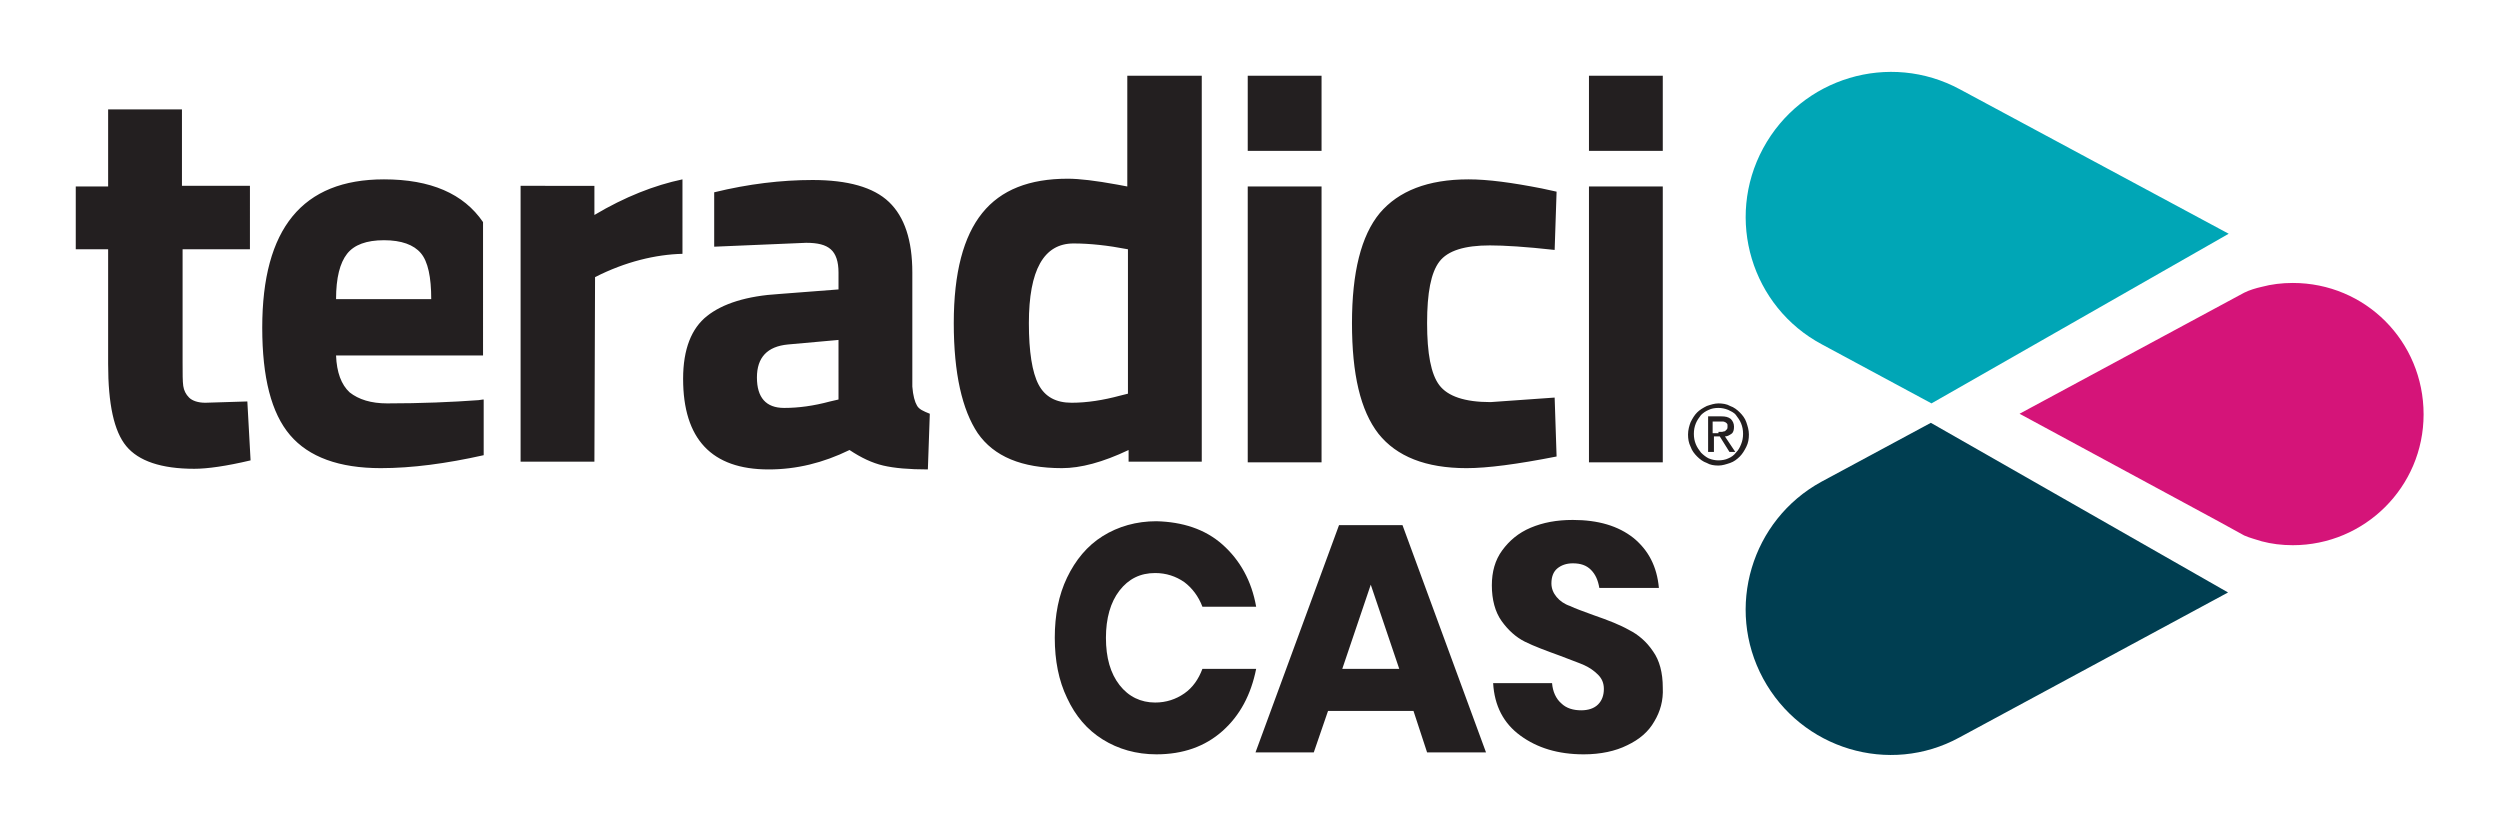
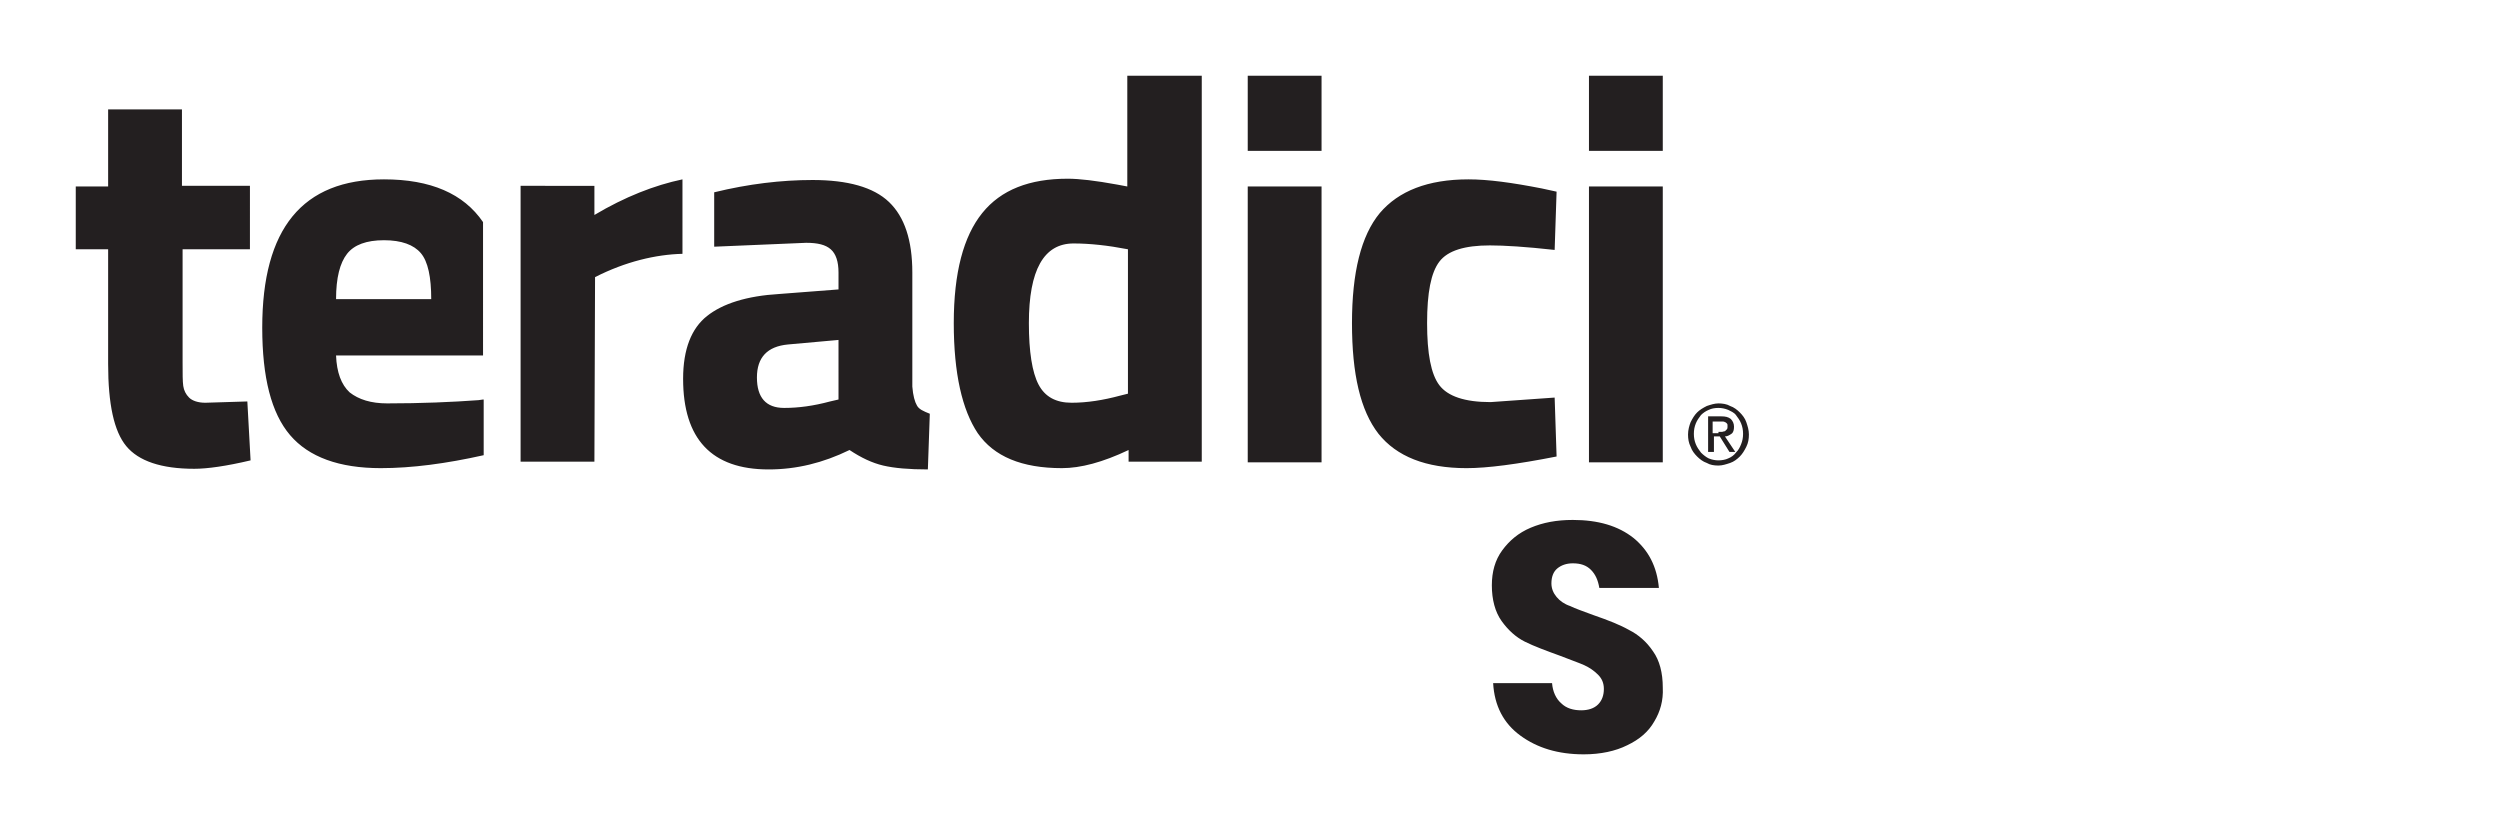
<svg xmlns="http://www.w3.org/2000/svg" version="1.1" id="Layer_1" x="0px" y="0px" viewBox="0 0 386.1 128.4" style="enable-background:new 0 0 386.1 128.4;" xml:space="preserve">
  <style type="text/css">
	.st0{fill:#231F20;}
	.st1{fill:#D51479;}
	.st2{fill:#00A6B6;}
	.st3{fill:#003E51;}
</style>
  <g>
    <g id="Teradici_logo__xAE__2013_Teradici_Corporation">
      <path class="st0" d="M38.7,38.5H28.2v17.5c0,1.7,0,2.9,0.1,3.6c0.1,0.7,0.4,1.3,0.9,1.8c0.5,0.5,1.4,0.8,2.5,0.8l6.5-0.2l0.5,9.1    c-3.8,0.9-6.7,1.3-8.7,1.3c-5.1,0-8.6-1.2-10.5-3.5c-1.9-2.3-2.8-6.5-2.8-12.7V38.5h-5v-9.7h5V16.9h11.4v11.8h10.5V38.5z     M185.6,11.7v59.6h-11.3v-1.8c-4,1.9-7.4,2.8-10.3,2.8c-6.2,0-10.5-1.8-13-5.4c-2.4-3.6-3.7-9.2-3.7-17c0-7.8,1.5-13.4,4.4-17    c2.9-3.6,7.3-5.3,13.2-5.3c1.8,0,4.3,0.3,7.6,0.9l1.6,0.3V11.7H185.6z M173,61.1l1.2-0.3V38.5c-3.1-0.6-5.9-0.9-8.4-0.9    c-4.6,0-6.9,4.1-6.9,12.3c0,4.4,0.5,7.6,1.5,9.5c1,1.9,2.7,2.8,5.1,2.8C167.9,62.2,170.4,61.8,173,61.1z M192.7,23.3V11.7h11.4    v11.6H192.7z M192.7,71.4V28.8h11.4v42.6H192.7z M226.8,27.7c3,0,6.7,0.5,11.3,1.4l2.3,0.5l-0.3,9c-4.5-0.5-7.8-0.7-10-0.7    c-3.9,0-6.5,0.8-7.8,2.5c-1.3,1.7-1.9,4.8-1.9,9.5c0,4.7,0.6,7.9,1.9,9.6c1.3,1.7,3.9,2.6,7.9,2.6l9.9-0.7l0.3,9.1    c-6.1,1.2-10.7,1.8-13.9,1.8c-6.3,0-10.8-1.8-13.6-5.3c-2.8-3.6-4.1-9.2-4.1-17.1c0-7.8,1.4-13.5,4.3-17    C216,29.5,220.5,27.7,226.8,27.7z M245.4,23.3V11.7h11.4v11.6H245.4z M245.4,71.4V28.8h11.4v42.6H245.4z M74.6,61.7l-0.7,0.1    c-4.1,0.3-8.9,0.5-14.1,0.5c-2.5,0-4.4-0.6-5.8-1.7c-1.3-1.2-2-3.1-2.1-5.7h22.7V34.3c-3-4.4-8.1-6.6-15.3-6.6    c-12.6,0-18.8,7.6-18.8,22.9c0,7.7,1.4,13.2,4.3,16.6c2.9,3.4,7.6,5.1,14,5.1c4.8,0,10.1-0.7,15.9-2V61.7z M53.6,39.2    c1.1-1.4,3-2.1,5.7-2.1s4.6,0.7,5.7,2c1.1,1.3,1.6,3.7,1.6,7.1H51.9C51.9,42.9,52.5,40.6,53.6,39.2z M91.9,42.8    c4.7-2.4,9.4-3.5,13.5-3.6V27.7c-4.3,0.9-8.9,2.7-13.6,5.5v-4.5H80.4v42.6h11.4L91.9,42.8L91.9,42.8L91.9,42.8z M141.6,62.6    c-0.3-0.5-0.6-1.5-0.7-2.9V42.1c0-5-1.2-8.6-3.6-10.9c-2.4-2.3-6.4-3.4-11.8-3.4c-4.8,0-9.9,0.6-15.2,1.9v8.4l14.2-0.6    c1.8,0,3,0.3,3.8,1c0.8,0.7,1.2,1.9,1.2,3.6v2.6l-9.1,0.7c-5.1,0.3-8.8,1.5-11.2,3.4c-2.4,1.9-3.7,5.1-3.7,9.7    c0,9.3,4.4,14,13.2,14c4.3,0,8.4-1,12.5-3c1.8,1.2,3.5,2,5.2,2.4c1.7,0.4,4,0.6,6.9,0.6l0.3-8.6C142.6,63.5,141.9,63.2,141.6,62.6    z M129.5,61.7l-1.3,0.3c-2.6,0.7-4.9,1-7.1,1c-2.8,0-4.2-1.6-4.2-4.7c0-3.1,1.6-4.8,4.8-5.1l7.8-0.7V61.7z M261.1,65.2    c0.3-0.6,0.6-1.1,1-1.5c0.4-0.4,0.9-0.7,1.5-1c0.6-0.2,1.2-0.4,1.8-0.4c0.6,0,1.3,0.1,1.8,0.4c0.6,0.2,1.1,0.6,1.5,1    c0.4,0.4,0.8,0.9,1,1.5c0.2,0.6,0.4,1.2,0.4,1.9c0,0.7-0.1,1.3-0.4,1.9c-0.3,0.6-0.6,1.1-1,1.5c-0.4,0.4-0.9,0.8-1.5,1    c-0.6,0.2-1.2,0.4-1.8,0.4c-0.7,0-1.3-0.1-1.8-0.4c-0.6-0.2-1.1-0.6-1.5-1c-0.4-0.4-0.8-0.9-1-1.5c-0.3-0.6-0.4-1.2-0.4-1.9    C260.7,66.4,260.9,65.7,261.1,65.2z M261.9,68.6c0.2,0.5,0.5,0.9,0.8,1.3c0.4,0.4,0.8,0.7,1.2,0.9c0.5,0.2,1,0.3,1.5,0.3    c0.5,0,1.1-0.1,1.5-0.3c0.5-0.2,0.9-0.5,1.2-0.9c0.4-0.4,0.6-0.8,0.8-1.3c0.2-0.5,0.3-1,0.3-1.6c0-0.6-0.1-1.1-0.3-1.6    c-0.2-0.5-0.5-0.9-0.8-1.3c-0.3-0.4-0.8-0.6-1.2-0.8c-0.5-0.2-1-0.3-1.5-0.3c-0.6,0-1.1,0.1-1.5,0.3c-0.5,0.2-0.9,0.5-1.2,0.8    c-0.3,0.4-0.6,0.8-0.8,1.3c-0.2,0.5-0.3,1-0.3,1.6C261.6,67.6,261.7,68.1,261.9,68.6z M265.8,64.3c0.7,0,1.1,0.1,1.5,0.4    c0.3,0.3,0.5,0.7,0.5,1.2c0,0.5-0.1,0.9-0.4,1.1c-0.3,0.2-0.6,0.4-1,0.4l1.6,2.4h-0.9l-1.5-2.4h-0.9v2.4h-0.9v-5.5H265.8z     M265.4,66.7c0.2,0,0.4,0,0.5,0c0.2,0,0.3-0.1,0.5-0.1c0.1-0.1,0.2-0.2,0.3-0.3c0.1-0.1,0.1-0.3,0.1-0.5c0-0.2,0-0.3-0.1-0.4    c-0.1-0.1-0.2-0.2-0.3-0.2c-0.1-0.1-0.3-0.1-0.4-0.1c-0.2,0-0.3,0-0.4,0h-1.1v1.8H265.4z" />
    </g>
    <g>
-       <path class="st0" d="M188.8,84.1c2.7,2.4,4.5,5.6,5.2,9.6h-8.3c-0.6-1.6-1.6-2.9-2.8-3.8c-1.3-0.9-2.8-1.4-4.5-1.4    c-2.3,0-4.1,0.9-5.5,2.7c-1.4,1.8-2.1,4.3-2.1,7.3c0,3.1,0.7,5.5,2.1,7.3c1.4,1.8,3.3,2.7,5.5,2.7c1.7,0,3.2-0.5,4.5-1.4    c1.3-0.9,2.2-2.2,2.8-3.8h8.3c-0.8,4-2.5,7.2-5.2,9.6c-2.7,2.4-6.1,3.6-10.2,3.6c-3.1,0-5.9-0.8-8.3-2.3c-2.4-1.5-4.2-3.6-5.5-6.4    c-1.3-2.7-1.9-5.8-1.9-9.3c0-3.5,0.6-6.6,1.9-9.3c1.3-2.7,3.1-4.9,5.5-6.4c2.4-1.5,5.2-2.3,8.3-2.3    C182.6,80.6,186.1,81.7,188.8,84.1z" />
-       <path class="st0" d="M218.3,109.8h-13.2l-2.2,6.4h-9l12.9-35.1h9.8l12.9,35.1h-9.1L218.3,109.8z M216.1,103.3l-4.4-13l-4.4,13    H216.1z" />
      <path class="st0" d="M255.5,111.4c-0.9,1.6-2.3,2.8-4.2,3.7c-1.8,0.9-4.1,1.4-6.7,1.4c-4,0-7.2-1-9.8-2.9c-2.6-1.9-4-4.6-4.2-8.1    h9.1c0.1,1.3,0.6,2.4,1.4,3.1c0.8,0.8,1.9,1.1,3.1,1.1c1.1,0,2-0.3,2.6-0.9c0.6-0.6,0.9-1.4,0.9-2.4c0-0.9-0.3-1.6-0.9-2.2    c-0.6-0.6-1.3-1.1-2.2-1.5c-0.9-0.4-2.1-0.8-3.6-1.4c-2.2-0.8-4.1-1.5-5.5-2.2c-1.4-0.7-2.6-1.8-3.6-3.2c-1-1.4-1.5-3.3-1.5-5.5    c0-2.1,0.5-3.9,1.6-5.4c1.1-1.5,2.5-2.7,4.4-3.5c1.9-0.8,4-1.2,6.5-1.2c3.9,0,7,0.9,9.4,2.8c2.3,1.9,3.6,4.4,3.9,7.7H247    c-0.2-1.2-0.6-2.1-1.3-2.8c-0.7-0.7-1.6-1-2.8-1c-1,0-1.8,0.3-2.4,0.8c-0.6,0.5-0.9,1.3-0.9,2.3c0,0.8,0.3,1.5,0.8,2.1    c0.5,0.6,1.2,1.1,2.1,1.4c0.8,0.4,2,0.8,3.6,1.4c2.3,0.8,4.1,1.5,5.5,2.3c1.4,0.7,2.7,1.8,3.7,3.3c1,1.4,1.5,3.3,1.5,5.6    C256.9,108.2,256.4,109.9,255.5,111.4z" />
    </g>
    <g>
-       <path class="st1" d="M354.1,43.7c-1.7,0-3.3,0.2-4.8,0.6c-0.9,0.2-1.9,0.5-2.7,0.9l-34.7,18.7l30.7,16.6l4,2.2    c0.9,0.4,1.8,0.6,2.7,0.9c1.5,0.4,3.1,0.6,4.8,0.6c11.1,0,20.2-9,20.2-20.2C374.3,52.7,365.3,43.7,354.1,43.7z" />
-       <path class="st2" d="M302.7,13.8c-10.9-5.9-24.5-1.8-30.4,9.1c-5.9,10.9-1.8,24.5,9.1,30.3l16.9,9.1l45.9-26.2L302.7,13.8z" />
-       <path class="st3" d="M272.3,104.8c5.9,10.9,19.5,15,30.3,9.1l41.5-22.4l-45.9-26.2l-16.9,9.1C270.5,80.3,266.4,93.9,272.3,104.8z" />
      <path class="st3" d="M346.6,82.6" />
    </g>
  </g>
</svg>